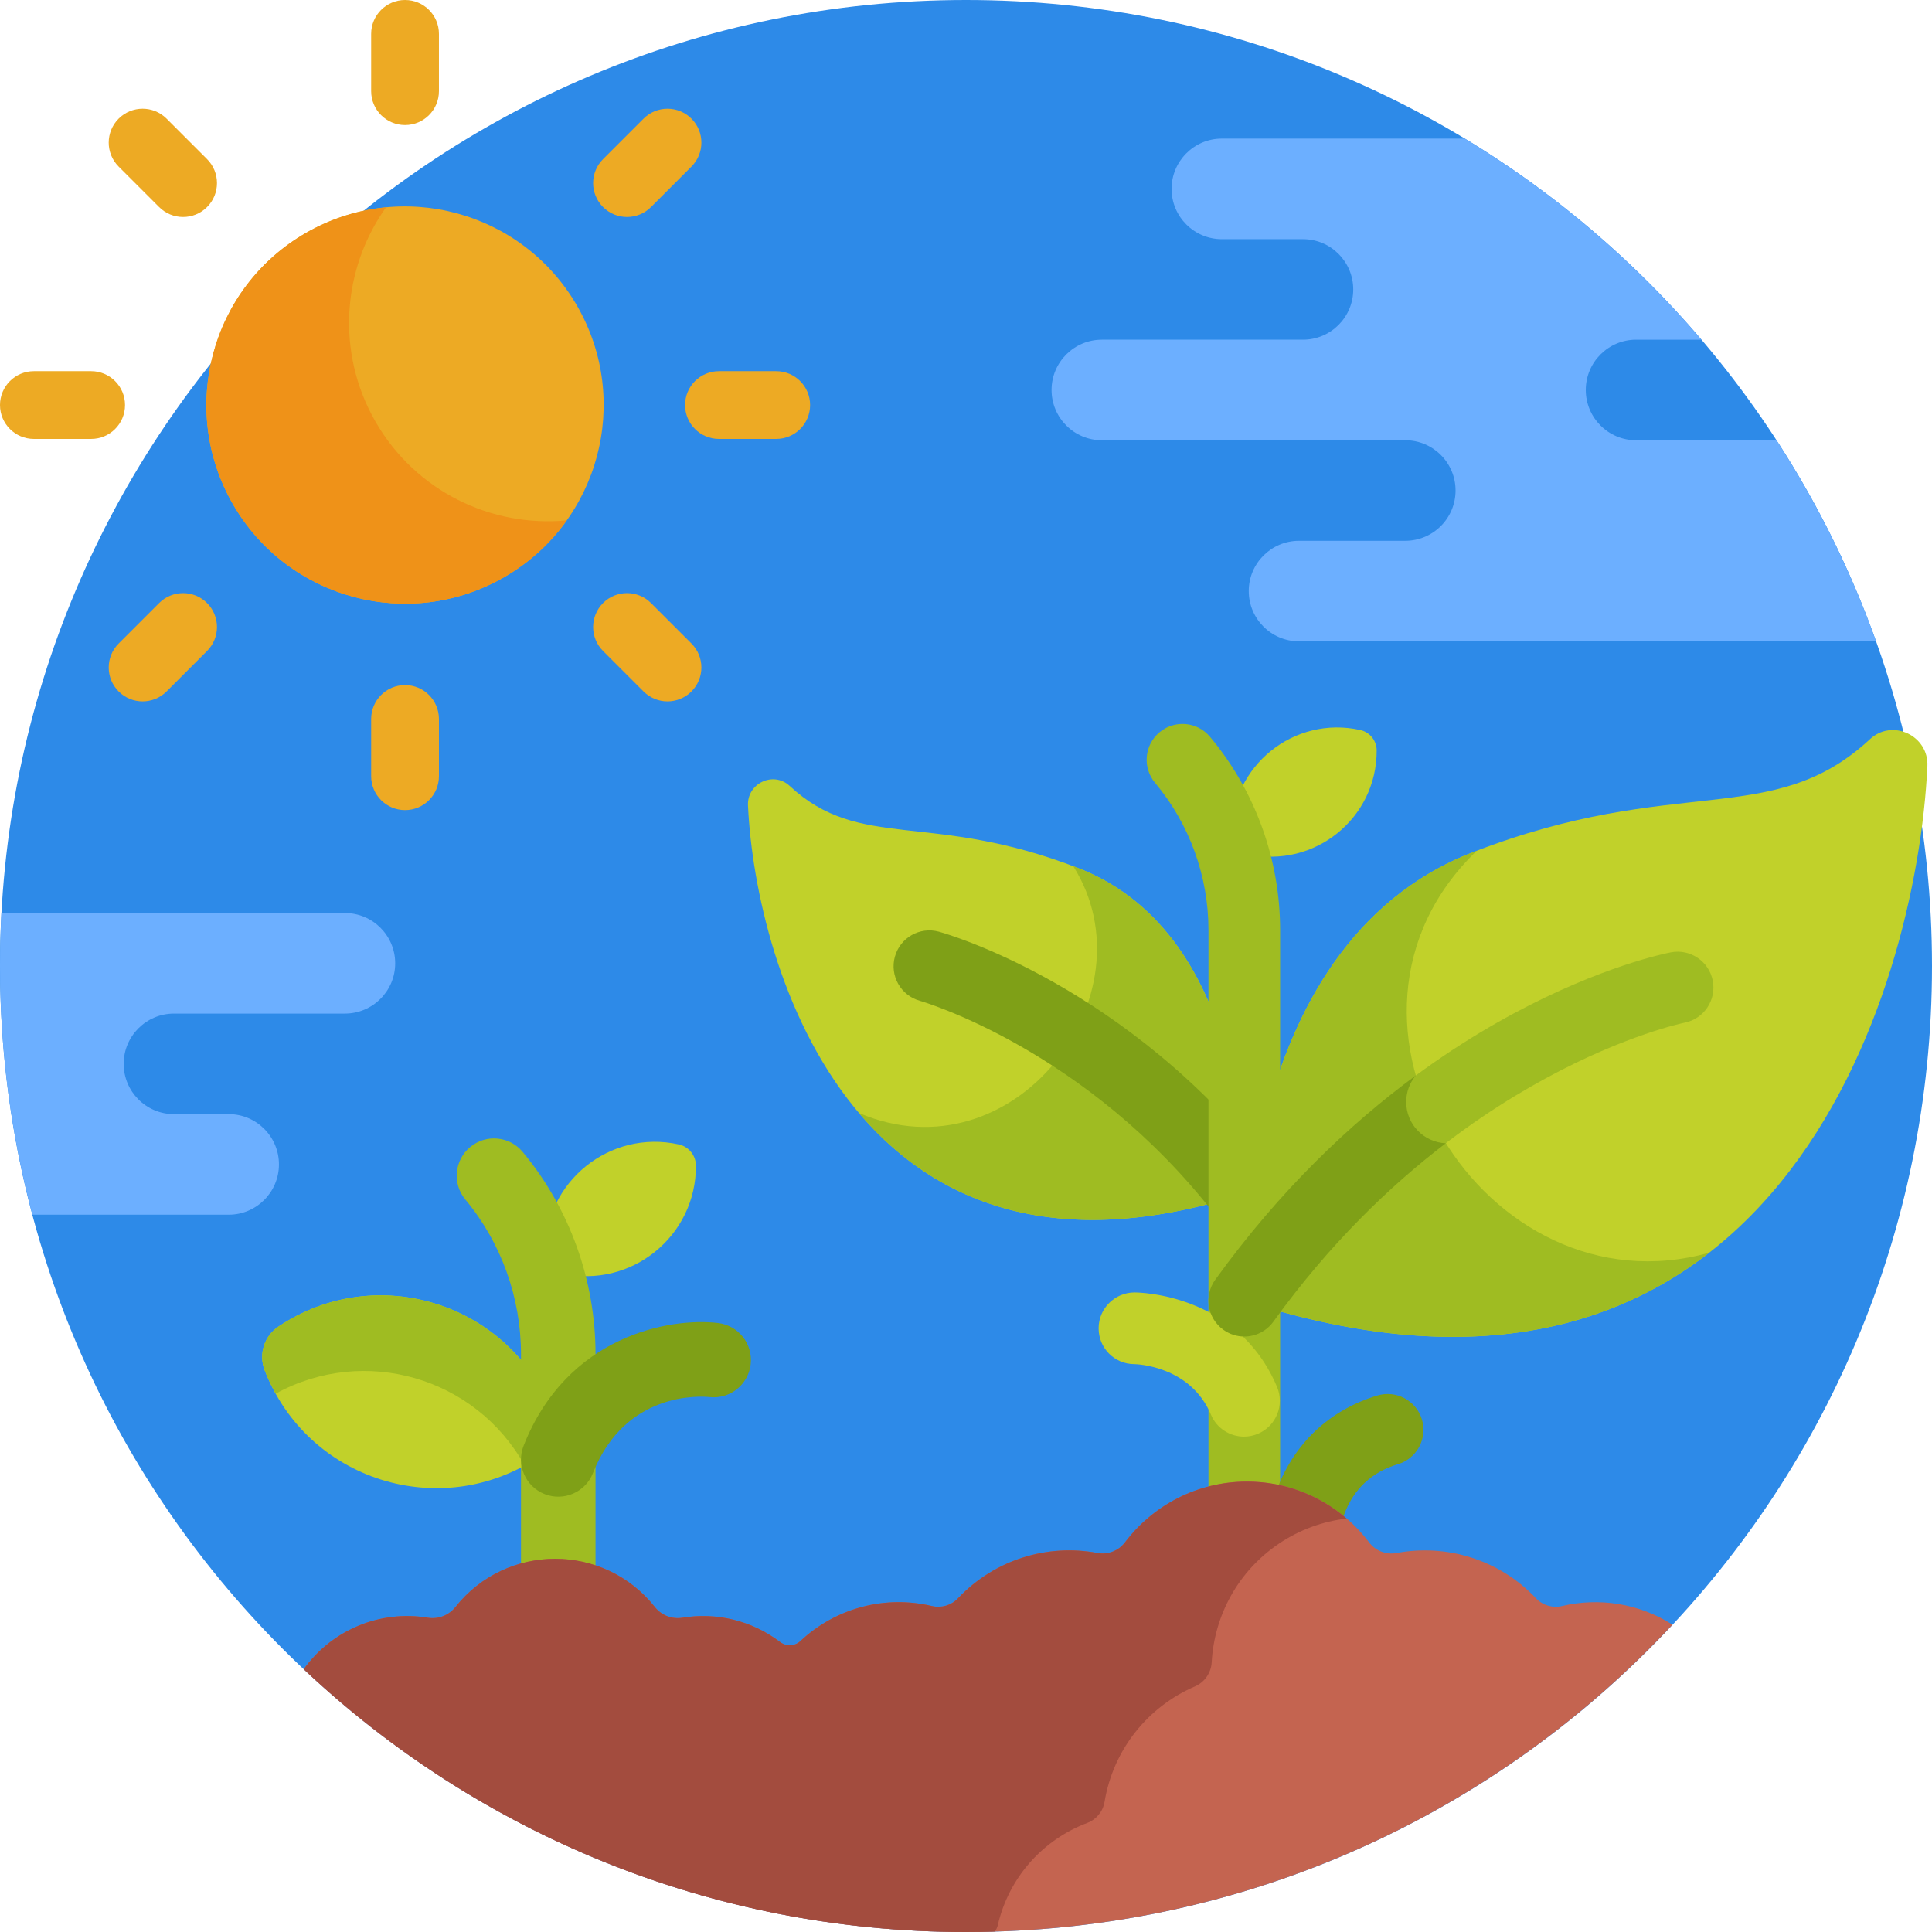
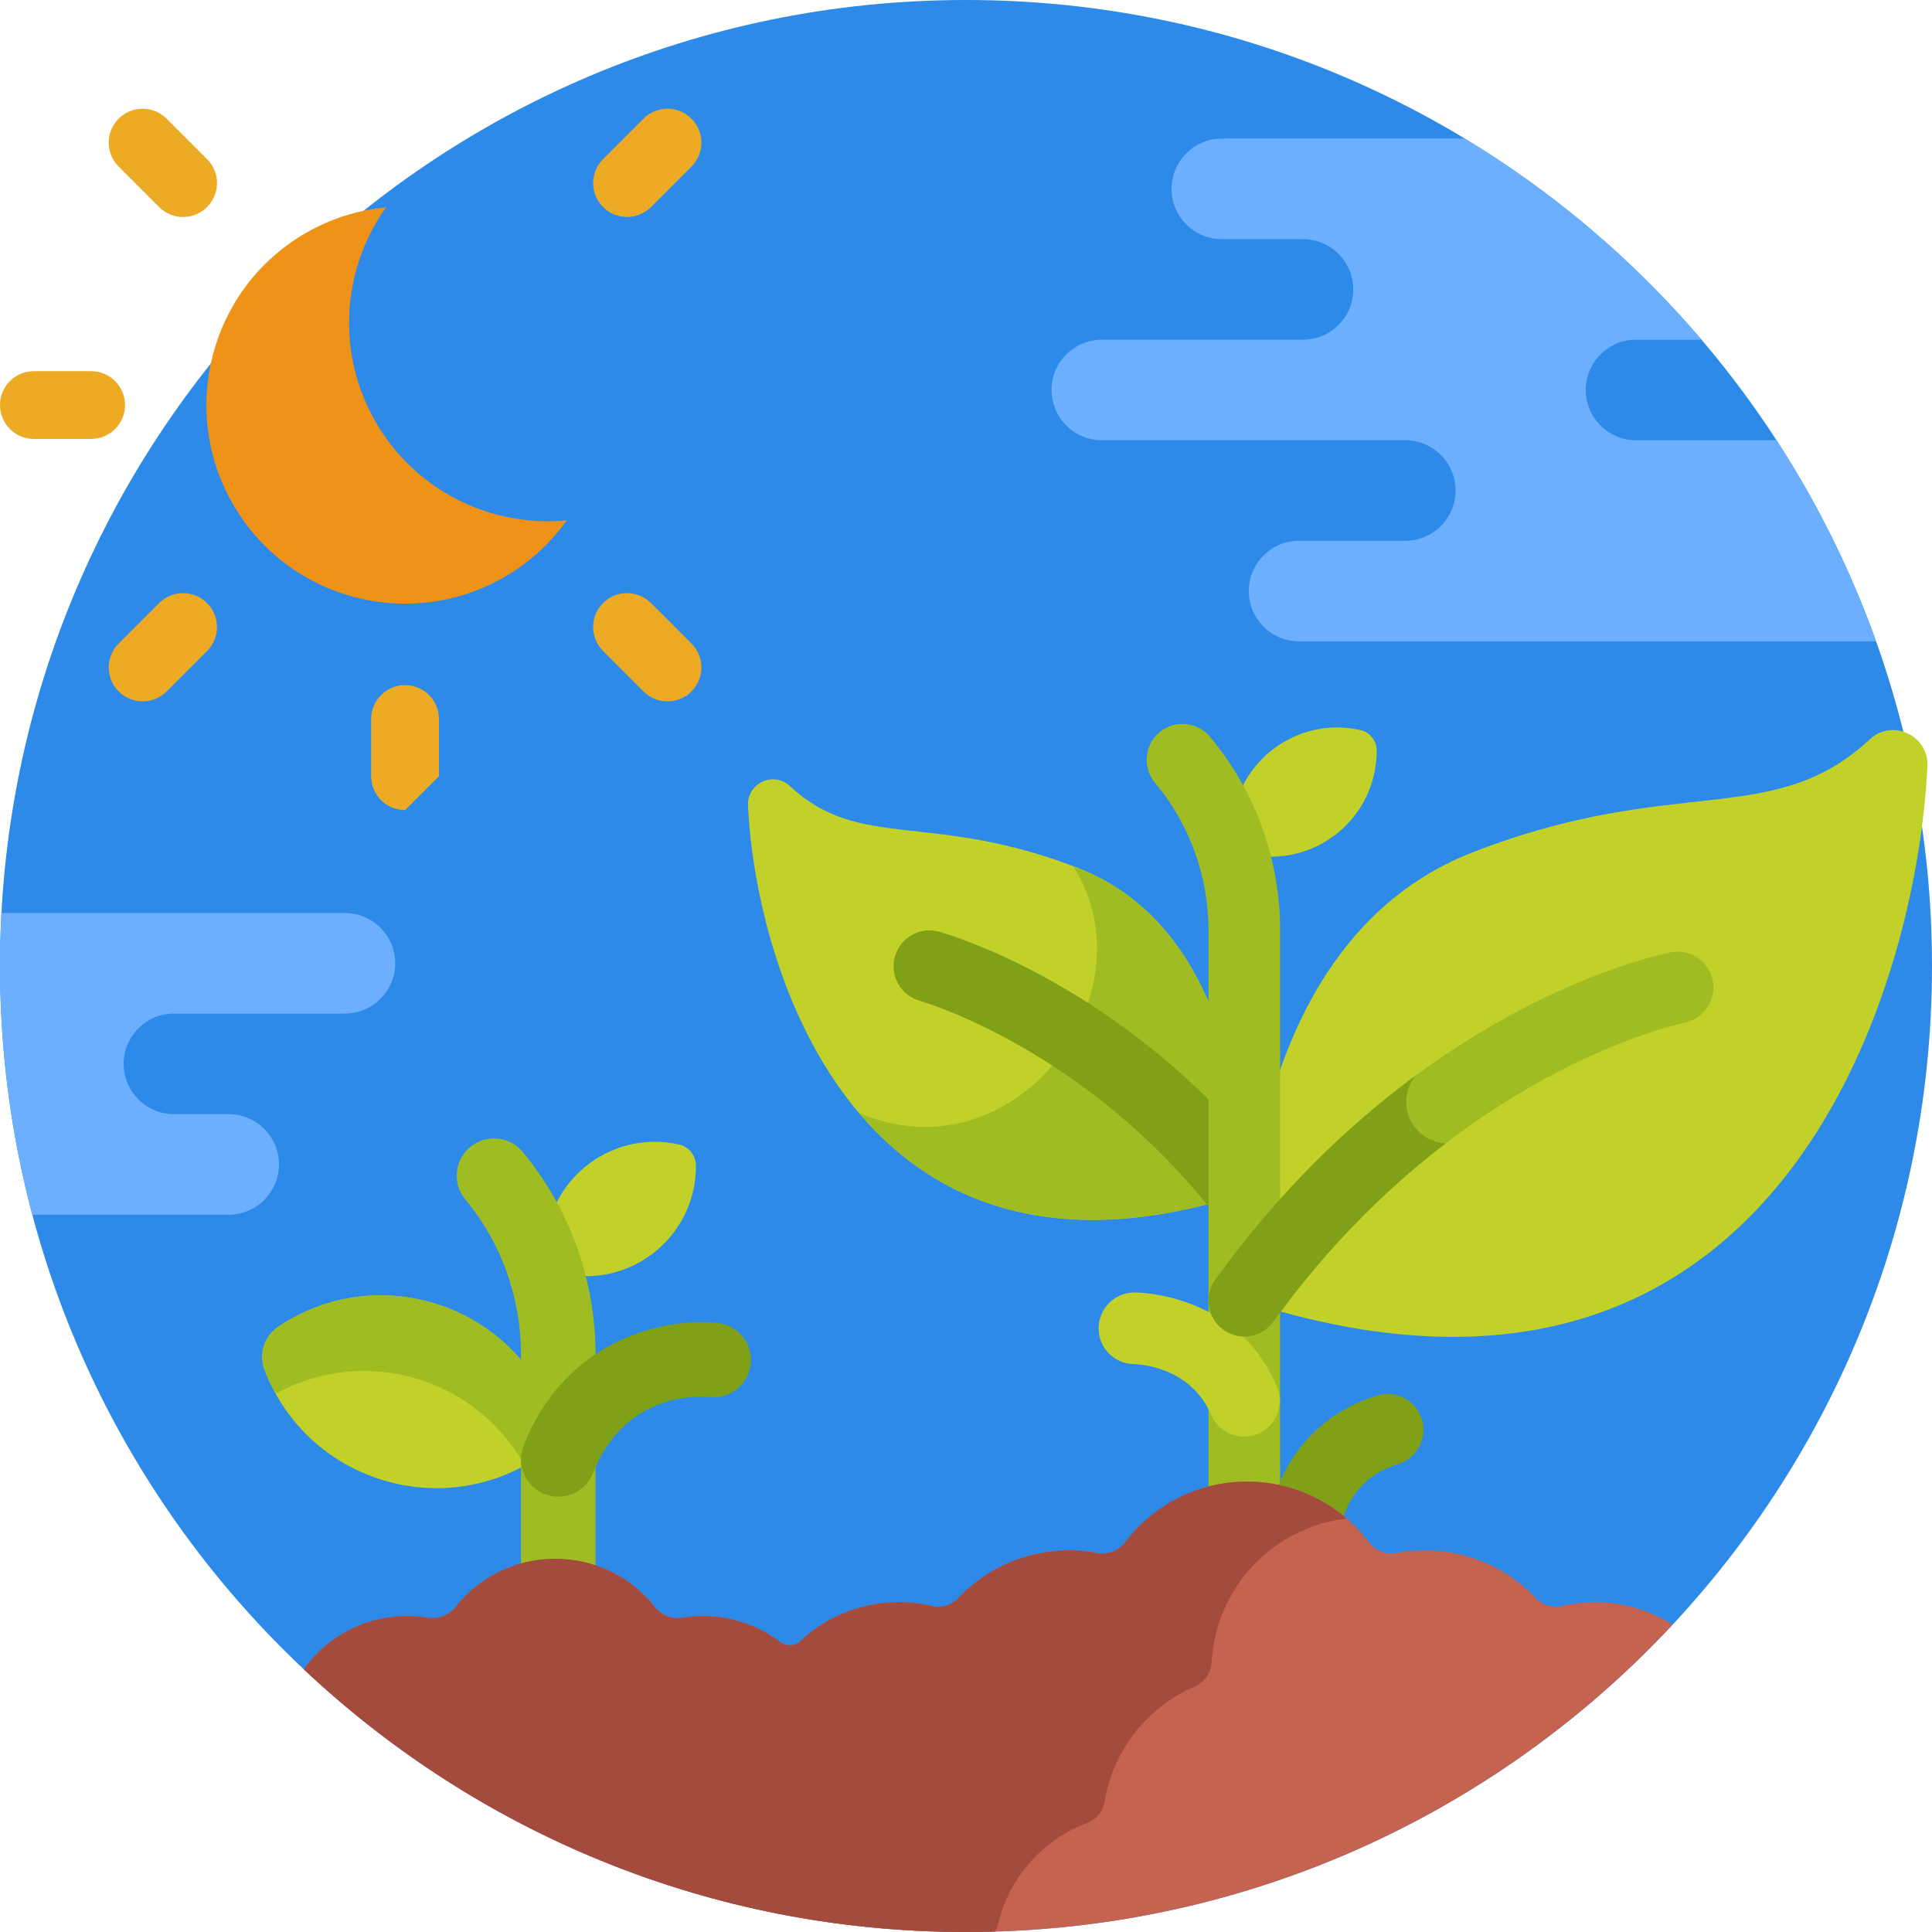
<svg xmlns="http://www.w3.org/2000/svg" height="512pt" viewBox="0 0 512 512" width="512pt">
  <path d="m512 256c0 141.387-114.613 256-256 256s-256-114.613-256-256 114.613-256 256-256 256 114.613 256 256zm0 0" fill="#2d8ae8" />
  <path d="m329.672 316.328s2.895-68.066-43.926-86.273c-39.203-15.246-57.738-4.355-76.473-21.777-4.305-4.004-11.32-.684-11.047 5.184 2.031 43.43 29.426 135.816 131.445 102.867zm0 0" fill="#c1d12a" />
  <path d="m285.746 230.055c-.441-.172-.871-.324-1.309-.488 21.465 34.078-15.695 82.949-56.789 65.391 19.949 23.551 52.016 37.52 102.023 21.371 0 0 2.895-68.066-43.926-86.273zm0 0" fill="#9fbc22" />
  <path d="m329.676 325.824c-2.836 0-5.641-1.266-7.512-3.68-34.242-44.184-77.969-56.805-78.406-56.926-5.043-1.41-8.004-6.641-6.605-11.688 1.398-5.043 6.605-8.012 11.656-6.625 2.027.559 50.074 14.195 88.367 63.602 3.215 4.148 2.457 10.113-1.688 13.324-1.73 1.344-3.781 1.992-5.812 1.992zm0 0" fill="#7fa017" />
  <path d="m329.754 344.699s-3.992-93.738 60.492-118.816c53.992-20.996 79.52-6 105.324-29.996 5.926-5.512 15.59-.941 15.211 7.141-2.797 59.812-40.523 187.051-181.027 141.672zm0 0" fill="#c1d12a" />
-   <path d="m391.371 225.453c-.375.145-.746.281-1.125.43-64.484 25.078-60.492 118.816-60.492 118.816 55.926 18.066 95.57 8.777 123.207-12.723-59.254 16.664-108.238-61.703-61.59-106.523zm0 0" fill="#9fbc22" />
  <path d="m360.484 193.465c-17.578-3.902-34.188 9.488-34.109 27.492.012 2.59 1.82 4.832 4.352 5.395 17.578 3.902 34.188-9.492 34.105-27.492-.012-2.59-1.82-4.836-4.348-5.395zm0 0" fill="#c1d12a" />
  <path d="m179.906 303.293c-18.281-4.059-35.555 9.871-35.473 28.594.012 2.691 1.895 5.027 4.523 5.609 18.281 4.059 35.559-9.871 35.473-28.59-.008-2.695-1.891-5.031-4.523-5.613zm0 0" fill="#c1d12a" />
  <path d="m146.477 374.578c-11.266-29.25-46.684-40.445-72.715-22.996-3.746 2.512-5.258 7.297-3.637 11.504 11.266 29.25 46.684 40.445 72.715 22.996 3.746-2.512 5.258-7.293 3.637-11.504zm0 0" fill="#c1d12a" />
  <path d="m146.477 374.578c-11.266-29.25-46.684-40.445-72.711-22.996-3.75 2.512-5.262 7.297-3.641 11.504.828 2.148 1.82 4.227 2.941 6.238 23.562-12.879 52.941-4.348 65.973 19.043 1.297-.707 2.57-1.461 3.801-2.285 3.746-2.512 5.258-7.297 3.637-11.504zm0 0" fill="#9fbc22" />
  <path d="m329.754 404.055c-5.246 0-9.496-4.25-9.496-9.496v-148.055c0-14.289-5.031-28.156-14.164-39.055-3.367-4.02-2.84-10.012 1.18-13.379 4.023-3.371 10.012-2.84 13.379 1.18 11.992 14.312 18.594 32.512 18.594 51.254v148.055c.004 5.246-4.25 9.496-9.492 9.496zm0 0" fill="#9fbc22" />
  <path d="m329.746 354.199c-1.926 0-3.871-.586-5.551-1.801-4.254-3.066-5.211-9.004-2.141-13.258 52.727-73.043 117.992-86.238 120.746-86.762 5.152-.992 10.125 2.395 11.109 7.547.984 5.145-2.383 10.109-7.523 11.105-.695.137-60.895 12.676-108.934 79.227-1.855 2.57-4.762 3.938-7.707 3.941zm0 0" fill="#9fbc22" />
  <path d="m147.949 424.934c-5.457 0-9.879-4.422-9.879-9.879v-56.152c0-15.008-5.238-29.574-14.75-41.016-3.488-4.195-2.914-10.422 1.281-13.91 4.195-3.484 10.422-2.914 13.906 1.281 12.457 14.98 19.316 34.031 19.316 53.645v56.152c0 5.457-4.422 9.879-9.875 9.879zm0 0" fill="#9fbc22" />
  <path d="m347.309 407.566c-1.098 0-2.211-.191-3.297-.594-4.918-1.82-7.43-7.281-5.609-12.199 4.539-12.277 13.984-21.133 26.59-24.938 5.02-1.523 10.32 1.324 11.836 6.348 1.516 5.02-1.324 10.32-6.348 11.836-6.969 2.102-11.77 6.594-14.266 13.344-1.418 3.832-5.047 6.203-8.906 6.203zm0 0" fill="#7fa017" />
  <path d="m329.676 380.723c-3.707 0-7.227-2.18-8.754-5.809-5.48-12.988-19.719-13.398-20.32-13.406-5.246 0-9.457-4.254-9.457-9.496 0-5.246 4.293-9.5 9.539-9.5 1.109 0 27.301.285 37.734 25.02 2.039 4.832-.227 10.402-5.059 12.441-1.203.508-2.457.75-3.684.75zm0 0" fill="#c1d12a" />
  <path d="m144.328 395.949c-5.074-2-7.566-7.734-5.566-12.812 11.516-29.215 38.742-34.039 51.535-32.523 5.414.648 9.281 5.562 8.633 10.98-.645 5.395-5.516 9.254-10.906 8.645-2.316-.238-22.32-1.59-30.887 20.145-1.988 5.039-7.699 7.578-12.809 5.566zm0 0" fill="#7fa017" />
  <path d="m413.988 425.613c-2.523.598-5.145-.164-6.926-2.047-9.766-10.332-23.758-14.48-36.977-12-2.754.516-5.578-.59-7.266-2.828-7.402-9.785-19.133-16.109-32.348-16.109s-24.945 6.324-32.348 16.109c-1.691 2.234-4.516 3.344-7.27 2.824-13.219-2.477-27.211 1.672-36.977 12-1.781 1.883-4.402 2.648-6.926 2.051-12.23-2.887-25.332.371-34.848 9.285-1.488 1.395-3.758 1.473-5.383.238-7.547-5.742-16.914-7.891-25.875-6.422-2.754.449-5.551-.637-7.285-2.824-13.531-17.07-39.367-17.051-52.883 0-1.734 2.191-4.531 3.273-7.285 2.824-12.695-2.082-25.391 3.184-32.898 13.641 45.828 43.176 107.574 69.645 175.504 69.645 73.918 0 140.508-31.34 187.234-81.445-8.957-5.711-19.547-7.23-29.246-4.941zm0 0" fill="#c46450" />
  <path d="m263.621 511.879c.363-.461.645-.996.785-1.605 2.902-12.699 11.941-22.727 23.707-27.172 2.422-.914 4.172-3.012 4.598-5.57 2.324-14.023 11.609-25.285 23.953-30.613 2.574-1.109 4.297-3.609 4.449-6.406.672-12.25 6.863-24.051 17.824-31.438 5.559-3.746 11.711-5.922 17.938-6.645-7.094-6.102-16.312-9.797-26.402-9.797-13.215 0-24.945 6.324-32.348 16.109-1.691 2.234-4.516 3.34-7.27 2.824-13.215-2.48-27.207 1.668-36.973 12-1.781 1.879-4.406 2.645-6.926 2.047-12.234-2.887-25.336.371-34.848 9.285-1.488 1.398-3.762 1.477-5.387.238-7.547-5.742-16.914-7.891-25.871-6.422-2.758.449-5.555-.633-7.289-2.824-13.527-17.07-39.363-17.051-52.879 0-1.734 2.191-4.531 3.273-7.289 2.824-12.695-2.082-25.387 3.184-32.895 13.641 45.824 43.176 107.57 69.645 175.5 69.645 2.551 0 5.09-.047 7.621-.121zm0 0" fill="#a34c3e" />
-   <path d="m152.922 81.023c-14.535-25.176-46.727-33.801-71.898-19.266-25.176 14.535-33.801 46.727-19.266 71.898 14.535 25.176 46.727 33.801 71.898 19.266 25.176-14.535 33.801-46.727 19.266-71.898zm0 0" fill="#edaa24" />
  <path d="m99.562 111.836c-10.637-18.43-8.855-40.613 2.734-56.883-7.277.695-14.527 2.914-21.273 6.809-25.172 14.535-33.801 46.723-19.266 71.898 14.535 25.176 46.727 33.801 71.902 19.266 6.746-3.895 12.289-9.062 16.531-15.02-19.883 1.902-39.988-7.641-50.629-26.07zm0 0" fill="#ef9218" />
  <g fill="#edaa24">
-     <path d="m107.344 33.137c-4.961 0-8.984-4.023-8.984-8.984v-15.172c0-4.961 4.023-8.98 8.984-8.98s8.98 4.02 8.98 8.98v15.172c0 4.961-4.02 8.984-8.98 8.984zm0 0" />
-     <path d="m107.344 214.688c-4.961 0-8.984-4.023-8.984-8.984v-15.168c0-4.961 4.023-8.98 8.984-8.98s8.98 4.02 8.98 8.98v15.168c0 4.961-4.02 8.984-8.98 8.984zm0 0" />
+     <path d="m107.344 214.688c-4.961 0-8.984-4.023-8.984-8.984v-15.168c0-4.961 4.023-8.98 8.984-8.98s8.98 4.02 8.98 8.98v15.168zm0 0" />
    <path d="m159.816 54.871c-3.508-3.508-3.508-9.195 0-12.703l10.727-10.727c3.508-3.508 9.195-3.508 12.703 0 3.508 3.508 3.508 9.195 0 12.703l-10.727 10.727c-3.508 3.508-9.195 3.508-12.703 0zm0 0" />
    <path d="m31.441 183.246c-3.508-3.508-3.508-9.195 0-12.703l10.727-10.727c3.508-3.504 9.195-3.508 12.703 0 3.508 3.508 3.508 9.195 0 12.703l-10.727 10.727c-3.512 3.508-9.195 3.508-12.703 0zm0 0" />
-     <path d="m205.703 116.324h-15.168c-4.961 0-8.984-4.02-8.984-8.98s4.023-8.98 8.984-8.98h15.168c4.961 0 8.984 4.02 8.984 8.98s-4.023 8.98-8.984 8.98zm0 0" />
    <path d="m24.152 116.324h-15.172c-4.961 0-8.98-4.02-8.98-8.98s4.023-8.98 8.98-8.98h15.172c4.961 0 8.98 4.02 8.98 8.98.004 4.961-4.02 8.98-8.98 8.98zm0 0" />
    <path d="m170.543 183.246-10.727-10.727c-3.508-3.504-3.508-9.195 0-12.703 3.508-3.508 9.195-3.508 12.703 0l10.727 10.727c3.508 3.508 3.508 9.195 0 12.703-3.508 3.508-9.195 3.508-12.703 0zm0 0" />
    <path d="m42.168 54.871-10.727-10.727c-3.508-3.508-3.508-9.195 0-12.703 3.504-3.508 9.195-3.508 12.703 0l10.727 10.727c3.508 3.508 3.508 9.195 0 12.703-3.508 3.508-9.195 3.508-12.703 0zm0 0" />
  </g>
  <path d="m372.656 292.035c0-2.664.953-5.105 2.531-7.008-17.301 12.738-35.891 30.223-53.133 54.113-3.07 4.254-2.113 10.191 2.141 13.258 1.68 1.215 3.625 1.801 5.551 1.801 2.945-.004 5.852-1.371 7.707-3.941 14.773-20.469 30.699-35.82 45.691-47.281-5.836-.254-10.488-5.047-10.488-10.941zm0 0" fill="#7fa017" />
  <path d="m433.57 116.672c-7.355 0-13.32-5.969-13.32-13.324 0-7.402 6.031-13.324 13.32-13.324h17.32c-17.859-20.949-39.031-38.992-62.711-53.297h-64.375c-7.336 0-13.324 5.961-13.324 13.332 0 7.355 5.965 13.324 13.324 13.324h21.5c7.418 0 13.32 6.02 13.32 13.32 0 7.355-5.965 13.32-13.32 13.32h-53.309c-7.289 0-13.32 5.922-13.32 13.324 0 7.355 5.965 13.324 13.32 13.324h80.418c7.352 0 13.324 5.961 13.324 13.32 0 7.355-5.969 13.324-13.324 13.324h-28.16c-7.289 0-13.32 5.922-13.32 13.32 0 7.355 5.965 13.324 13.32 13.324h152.91c-6.738-18.891-15.641-36.746-26.395-53.289zm0 0" fill="#6cafff" />
  <path d="m91.41 241.965h-91.023c-.25 4.648-.387 9.324-.387 14.035 0 22.789 2.992 44.879 8.582 65.91h52.02c7.332 0 13.324-5.961 13.324-13.332 0-7.355-5.969-13.324-13.324-13.324h-14.5c-7.418 0-13.324-6.02-13.324-13.32 0-7.355 5.969-13.324 13.324-13.324h45.305c7.293 0 13.324-5.922 13.324-13.32 0-7.359-5.965-13.324-13.32-13.324zm0 0" fill="#6cafff" />
</svg>